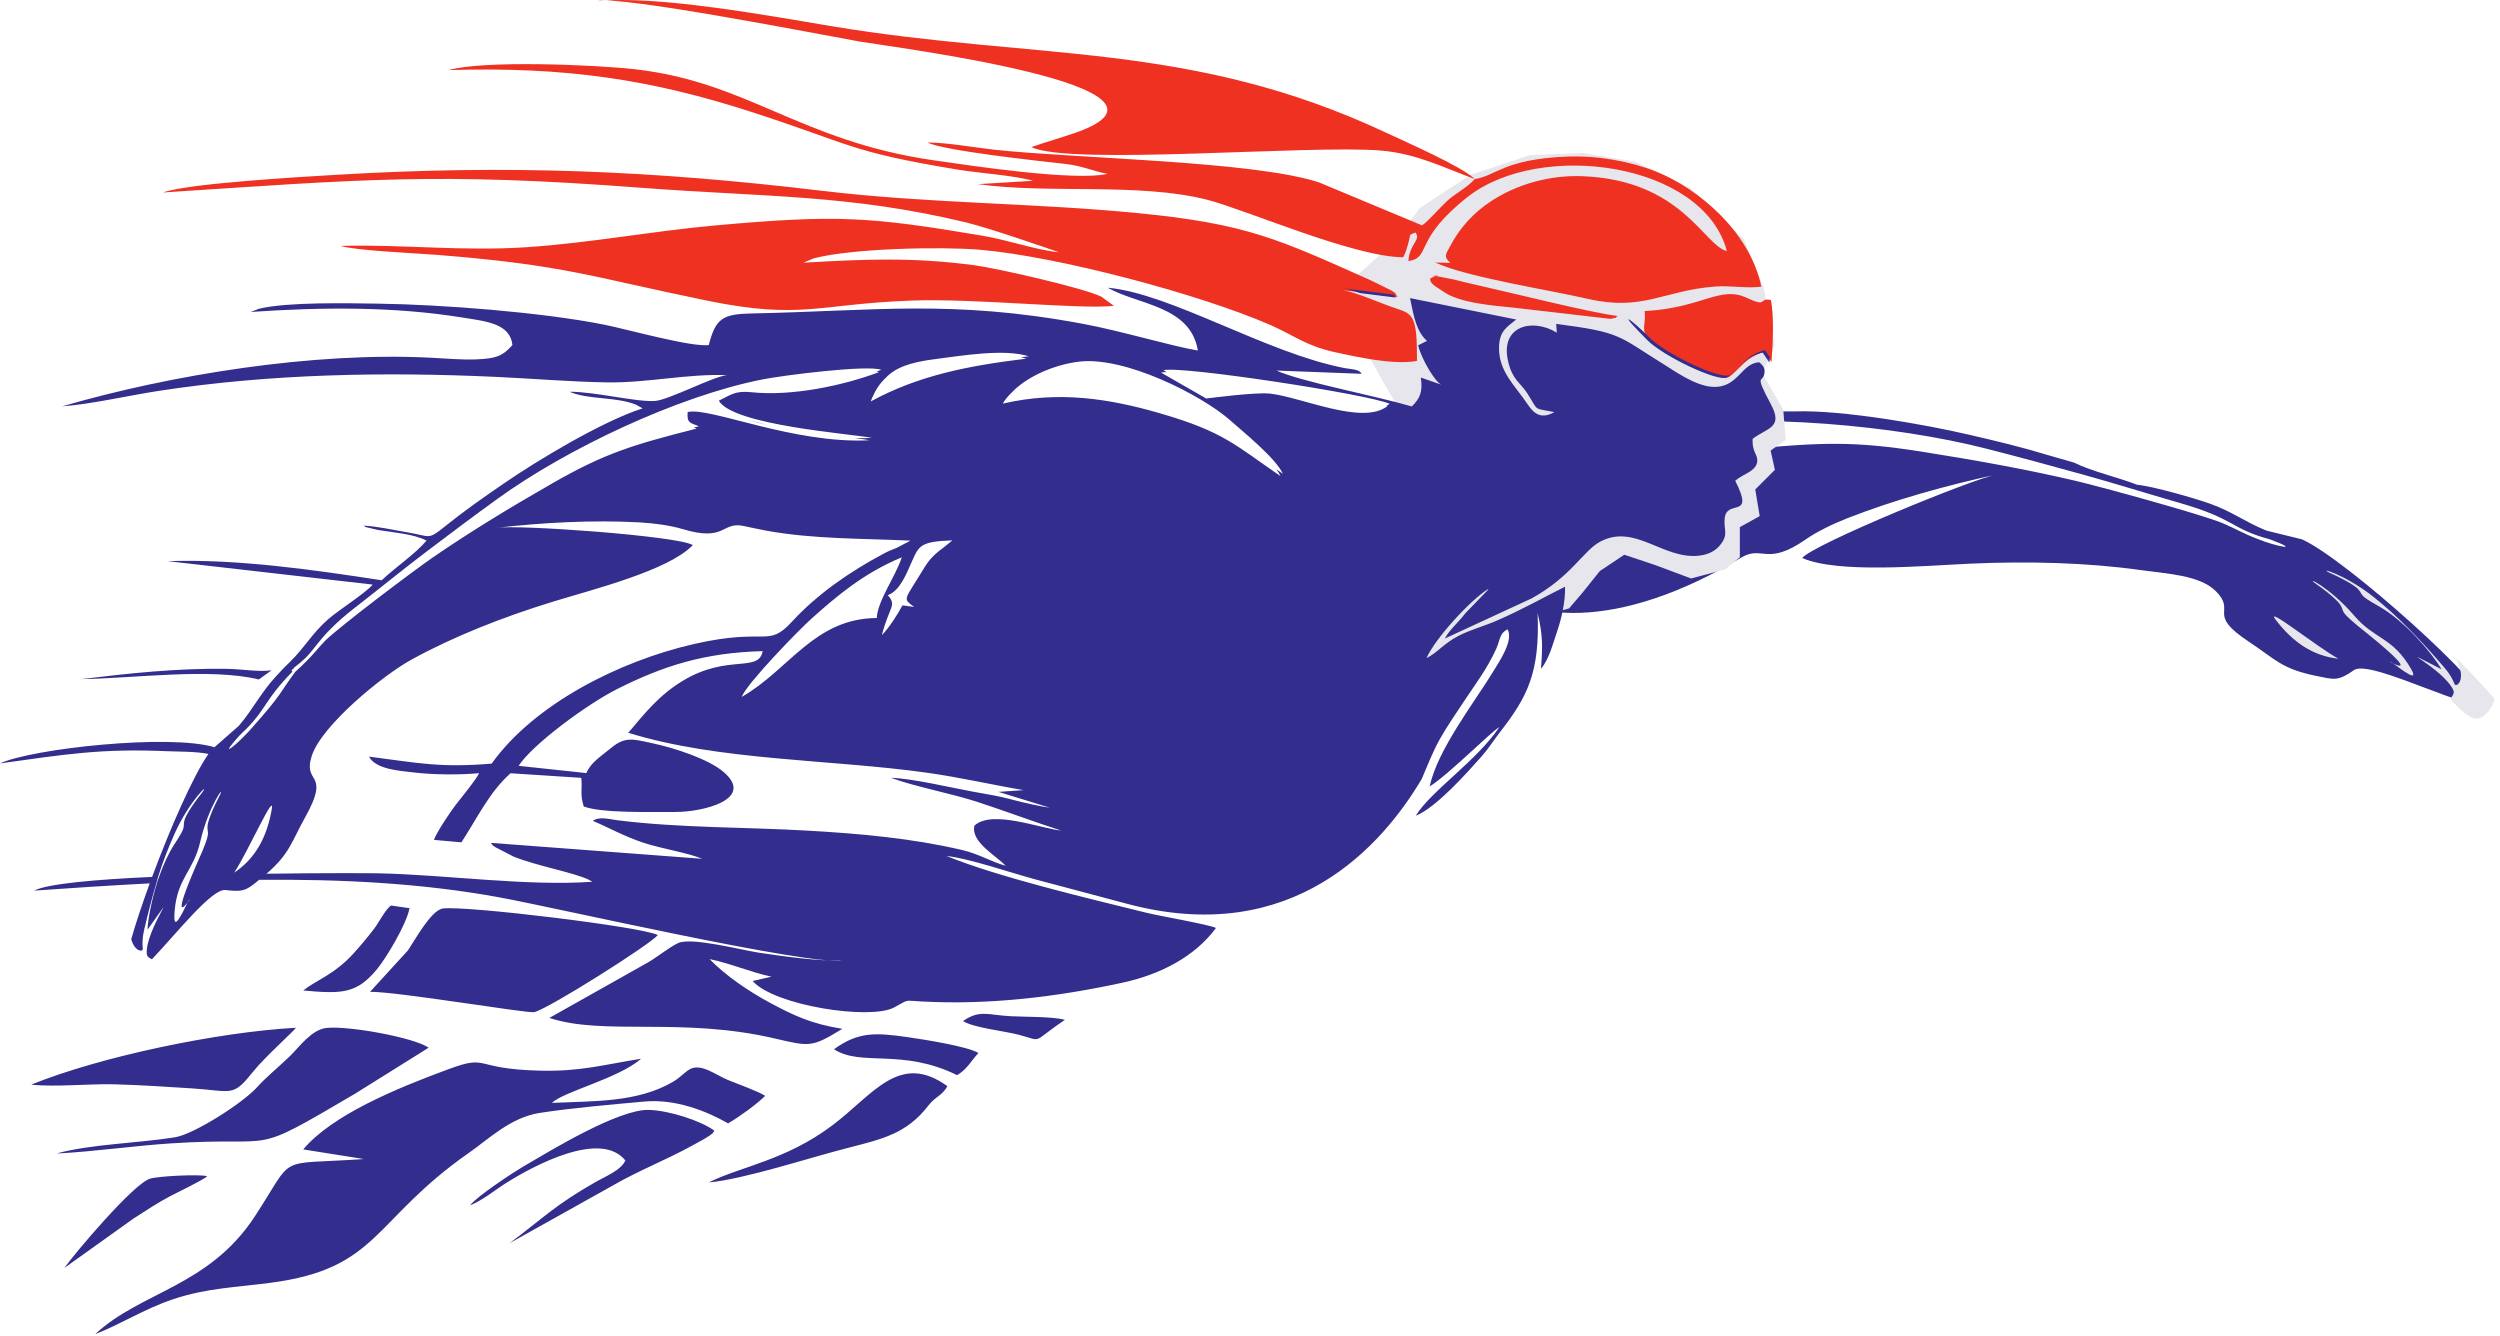
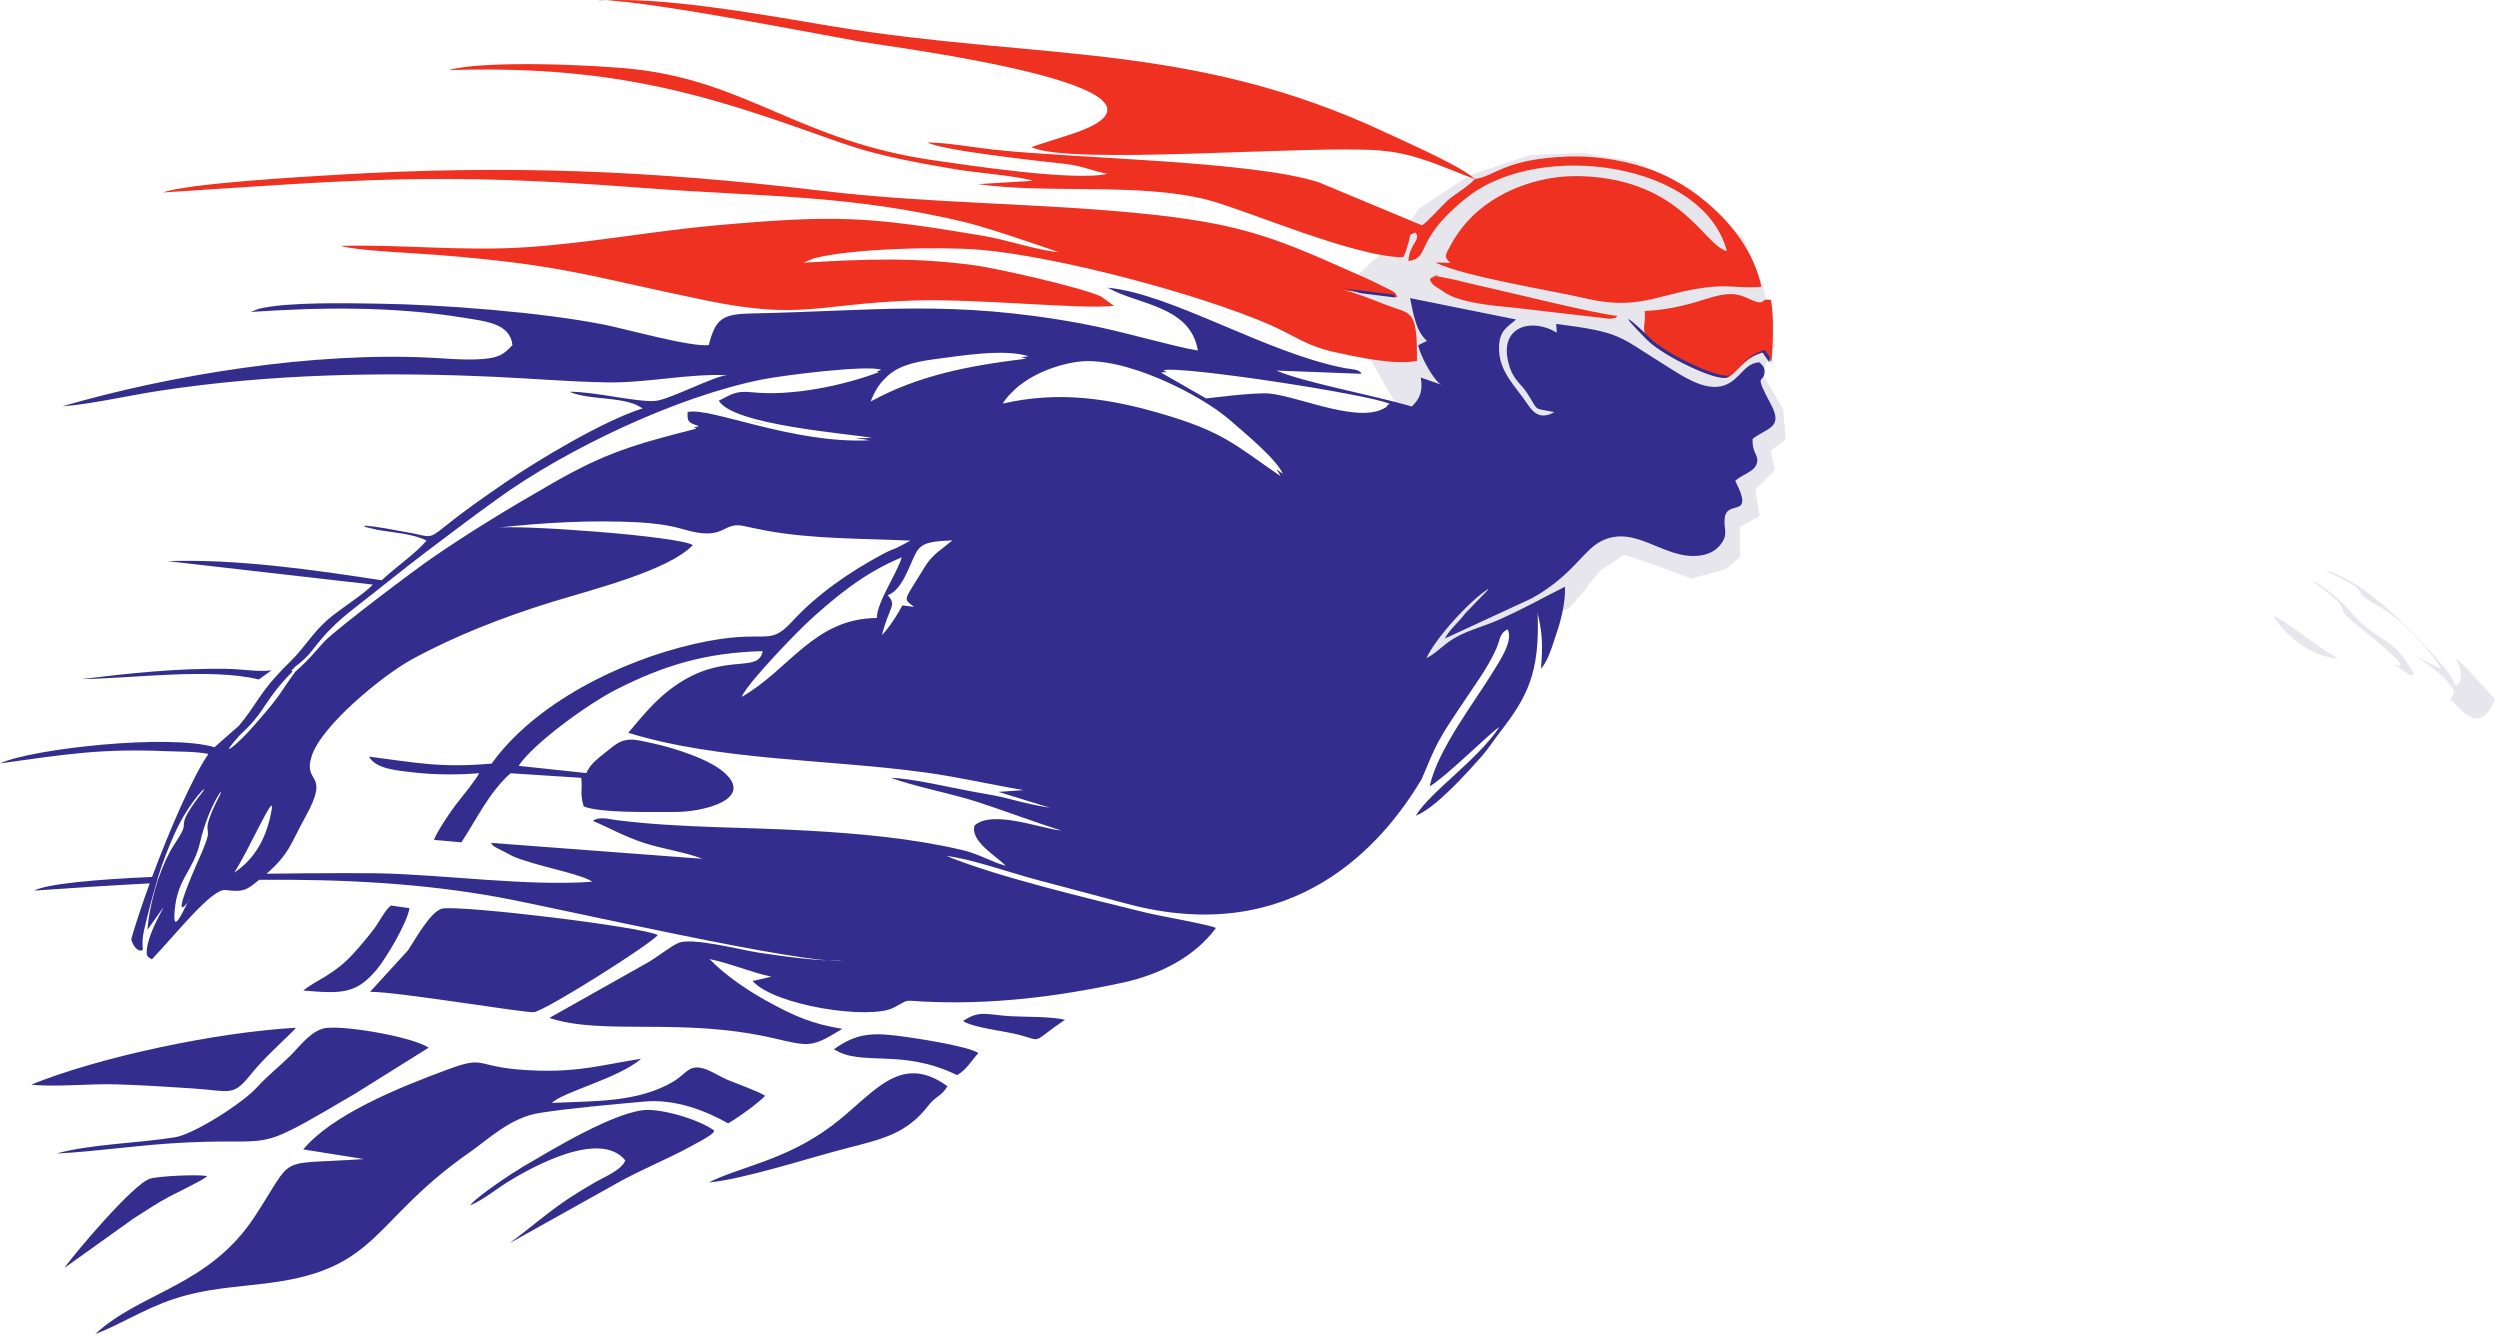
<svg xmlns="http://www.w3.org/2000/svg" width="318" height="170" viewBox="0 0 318 170" fill="none">
-   <path fill-rule="evenodd" clip-rule="evenodd" d="M288.744 68.611C283.615 67.218 284.486 66.045 277.153 63.942C273.14 62.791 269.058 61.503 264.941 60.364C260.709 59.193 256.935 58.159 252.587 57.051C241.12 54.127 223.715 52.539 211.503 54.251C184.088 58.096 200.887 60.678 213.225 55.134C215.516 54.105 216.23 54.634 218.43 54.754C218.315 58.321 202.976 64.604 200.415 66.046C210.965 63.114 220.233 54.377 223.004 54.737C223.891 56.21 223.38 56.303 222.398 57.116C231.695 56.281 235.771 56.088 244.311 57.431C251.122 58.503 257.57 59.658 263.96 61.149C267.201 61.906 280.131 65.46 282.668 66.528C284.402 67.257 285.269 67.832 287.167 68.556C289.398 69.482 293.033 70.204 288.744 68.611ZM228.362 52.328C234.377 52.131 244.881 54.003 250.364 55.272C254.053 56.125 257.345 56.92 260.671 57.938L263.838 58.848C265.995 59.937 269.37 60.703 271.862 61.666C273.893 61.852 279.223 63.396 281.105 64.065C283.947 65.075 285.578 66.398 288.302 67.496L292.802 68.601C298.491 71.143 316.682 87.684 315.695 89.064C315.739 91.433 301.602 83.725 299.43 85.238C297.34 86.694 296.915 86.436 294.659 85.982C290.174 85.081 289.375 83.814 286.096 81.655C280.508 77.976 284.594 77.891 281.818 75.163C279.77 73.15 275.637 72.985 272.302 72.515C265.529 71.561 257.996 71.371 250.721 71.692C244.767 71.955 233.816 72.985 229.236 70.977C230.627 69.245 250.963 60.889 253.996 60.345C247.565 61.751 241.054 63.552 235.071 65.883C233.118 66.644 231.088 67.637 229.667 68.627C224.795 72.02 224.187 69.409 221.635 70.841C220.714 71.358 219.819 71.905 218.913 72.397C187.35 89.529 173.244 62.587 208.351 52.684C214.246 51.021 221.264 52.433 228.362 52.328Z" fill="#332D8D" />
  <path fill-rule="evenodd" clip-rule="evenodd" d="M180.845 26.743L187.203 22.597L194.667 20.109L201.302 19.833L207.937 20.938L214.848 24.256L221.483 30.614L223.971 36.696L225.353 43.884L223.694 47.478L226.459 52.177L226.735 55.771L224.8 57.153L225.353 59.641L222.865 62.129L223.418 65.447L220.93 66.829V70.699L219.271 72.081L215.124 73.187L210.701 71.529L206.554 70.146L203.237 72.358L201.025 75.123L199.367 77.057L197.431 77.61L192.732 78.993L183.609 84.522L175.868 86.457L181.674 71.529L181.121 56.601L176.698 49.136L170.244 37.677L178.08 30.614L180.845 26.743Z" fill="#E6E6EC" stroke="#E6E6EC" stroke-width="0.756" stroke-miterlimit="22.926" />
  <path fill-rule="evenodd" clip-rule="evenodd" d="M289.472 78.841C291.627 81.667 294.182 83.436 297.444 83.789C294.714 82.293 287.976 76.878 289.472 78.841Z" fill="#E6E6EC" />
  <path fill-rule="evenodd" clip-rule="evenodd" d="M296.484 72.933C294.499 72.044 298.136 72.912 301.957 75.962C305.079 78.454 307.891 81.375 310.988 84.993C311.62 85.731 311.984 86.409 312.21 86.991C312.423 87.542 313.777 86.521 312.493 83.977C311.94 82.881 317.171 88.733 317.293 88.854C317.425 88.983 316.49 91.354 315.055 91.394C313.753 91.43 311.951 89.147 311.765 89.011C311.513 88.825 312.328 88.4 312.065 87.8C310.841 85.01 303.365 81.467 310.57 85.135C309.381 83.127 305.928 78.985 302.499 77.067C299.919 75.624 300.678 75.75 299.953 74.941C299.644 74.597 298.503 73.837 296.484 72.933Z" fill="#E6E6EC" />
  <path fill-rule="evenodd" clip-rule="evenodd" d="M294.677 74.328C292.894 73.079 296.302 74.62 299.479 78.338C302.073 81.374 304.361 81.007 306.719 85.143C308.051 87.481 303.757 83.737 304.087 84.216C304.15 84.308 308.828 86.695 299.802 79.525C297.541 77.621 298.263 77.888 297.703 76.956C297.465 76.56 296.489 75.598 294.677 74.328Z" fill="#E6E6EC" />
  <path fill-rule="evenodd" clip-rule="evenodd" d="M209.196 39.568C209.418 41.282 208.603 42.001 209.777 43.181C211.867 45.283 218.65 48.471 219.902 47.971C221.402 46.899 222.007 45.415 224.452 44.765L225.33 46.053C225.504 43.961 225.685 40.153 225.258 38.165C223.676 37.812 224.936 39.188 222.187 37.886C218.792 36.278 216.537 39.186 209.196 39.568ZM181.924 35.423C181.848 36.148 182.82 36.532 183.583 37.08C185.671 38.584 190.048 38.873 192.671 39.149L204.83 40.558C205.952 40.357 205.35 40.471 205.757 40.189C202.55 39.828 192.303 37.248 187.914 36.27C186.902 36.044 185.907 35.799 184.922 35.552L182.8 35.134C181.01 35.293 184.069 34.774 182.348 35.234C182.288 35.25 182.182 35.306 182.134 35.322C182.085 35.338 181.988 35.38 181.924 35.423ZM187.59 22.776C186.766 23.751 184.975 24.723 184.096 25.54C183.198 26.374 181.609 28.201 180.889 28.669L167.745 23.187C159.324 20.465 136.89 20.172 126.506 19.046C123.812 18.753 120.523 18.134 117.972 18.122C119.863 19.143 131.897 20.448 135.485 20.849C137.743 21.101 138.904 21.747 140.866 22.111C136.727 23.078 123.32 21.051 118.627 20.369C101.746 17.914 95.143 10.415 80.691 8.801C75.686 8.242 61.48 7.639 57.056 8.916C71.976 8.47 82.784 10.088 95.738 14.287C108.484 18.419 107.935 19.27 121.745 21.564C124.535 22.027 129.16 22.326 131.402 23L124.399 23.421C133.286 24.689 144.919 23.2 153.559 25.41C158.463 26.665 172.216 32.706 178.491 32.722C178.814 32.074 178.893 31.777 179.12 30.994C179.51 29.65 179.1 29.956 180.058 29.576C180.777 30.579 179.292 30.936 179.151 33.209C182.106 32.758 179.684 30.538 186.718 25.026C195.926 17.809 216.672 20.632 219.662 31.942C216.743 31.238 213.953 22.926 201.346 22.415C196.966 22.237 192.813 23.518 189.642 25.607C187.388 27.092 185.713 28.978 184.51 31.21C183.856 32.424 183.596 32.639 184.489 33.437L182.564 33.393C186.579 35.264 196.874 36.839 202.005 38.021C208.987 39.629 211.628 36.937 218.184 36.447C220.164 36.298 222.263 36.718 224.044 36.463C222.582 29.451 216.004 23.984 210.717 21.85C207.456 20.533 203.271 19.764 199.347 19.918C191.266 20.235 190.276 22.391 187.59 22.776C186.007 21.203 179.062 18.168 176.288 16.868C151.451 5.226 131.906 7.692 105.764 3.328C98.24 2.071 83.263 -0.685 75.984 0.158C78.434 -0.688 104.716 4.465 109.369 5.287C113.18 5.959 153.575 11.019 136.793 16.888C134.974 17.524 132.919 18.097 131.193 18.709C136.012 21.096 166.692 18.388 175.674 19.153C180.268 19.545 183.888 21.43 187.59 22.776ZM20.736 24.483C46.188 22.821 55.51 21.902 81.542 23.884C97.215 25.078 108.05 24.718 122.895 28.295C126.046 29.055 134.681 32.079 134.682 32.08C132.055 31.868 128.128 30.514 125.035 29.994C110.586 27.56 106.505 27.282 91.059 28.667C83.05 29.385 75.034 30.91 66.993 31.444C58.812 31.989 51.081 31.067 43.348 31.276C45.133 31.877 52.789 32.199 55.522 32.415C71.961 33.714 75.16 35.22 90.024 38.258C101.902 40.686 104.066 38.675 115.867 38.236C124.148 37.928 137.182 39.374 141.695 38.908L140.088 37.73C137.585 36.555 126.775 34.123 124.028 33.752C116.215 32.7 110.146 32.953 102.2 33.415L103.516 32.86C108.433 31.574 119.776 31.352 124.636 31.767C134.558 32.616 152.561 37.411 161.519 41.309C164.677 42.683 166.041 43.982 169.914 44.824C172.576 45.403 177.38 46.468 180.24 45.904C180.266 40.186 179.758 39.941 177.549 39.22C175.544 38.564 172.687 37.228 170.825 36.912L177.782 37.786C177.27 37.061 177.832 37.526 177.011 36.961L174.262 35.61C162.732 30.49 158.752 28.463 144.6 27.094C131.228 25.801 118.035 25.881 104.604 24.275C82.931 21.684 64.594 20.933 42.739 22.238C38.417 22.496 23.868 23.325 20.736 24.483Z" fill="#EF3122" />
  <path fill-rule="evenodd" clip-rule="evenodd" d="M94.342 88.65C94.985 86.953 101.581 80.154 103.23 78.683C106.34 75.907 109.824 72.911 114.707 70.892C113.954 73.25 111.606 76.462 111.527 78.608C103.538 78.676 100.428 85.171 94.342 88.65ZM173.043 37.287L177.522 37.85C177.387 37.658 177.326 37.55 177.295 37.483L170.865 36.675C171.5 36.783 172.25 37.009 173.043 37.287ZM70.196 140.286C71.711 138.838 78.634 137.197 81.56 134.671C76.67 135.437 73.895 136.326 68.542 136.185C60.056 135.961 62.256 134.085 57.088 135.986C50.319 138.474 42.216 141.855 38.569 146.206L46.283 147.432C34.814 148.217 37.689 146.669 32.407 154.734C26.562 163.659 17.931 164.287 12.115 169.695C15.293 168.484 18.323 166.494 22.051 165.252C26.299 163.836 29.96 163.758 34.403 163.173C48.248 161.352 47.3 155.26 59.695 146.605C62.219 144.842 64.952 142.135 68.671 141.56C72.742 140.93 77.814 140.496 81.965 140.117C85.959 139.752 89.9 141.347 92.616 142.892C94.167 141.982 96.189 140.501 97.33 139.397C96.609 138.868 93.6 137.797 92.57 137.365C91 136.705 89.14 135.195 87.72 136.02C87.053 136.407 86.539 137.051 85.636 137.585C81.104 140.267 75.487 140.041 70.196 140.286ZM47.072 126.16C50.514 126.121 67.164 128.934 67.951 128.746C69.817 128.303 82.787 120.081 83.678 118.936C81.652 117.881 59.063 115.156 56.313 115.565C54.822 115.786 52.724 119.668 51.891 120.889L47.072 126.16ZM7.179 146.728C11.994 146.486 16.874 145.76 21.713 145.44C35.983 144.499 31.273 147.286 45.223 139.083L54.526 133.266C52.671 131.978 44.38 130.457 41.538 130.754C39.624 130.955 38.062 133.189 36.87 134.347C35.59 135.591 33.828 137.033 32.714 138.277C30.896 140.306 24.683 144.269 22.261 144.662C17.619 145.416 11.489 145.53 7.179 146.728ZM3.969 137.965C6.893 138.302 11.406 137.833 14.612 137.926C17.928 138.021 21.191 138.229 24.475 138.446C29.674 138.79 29.567 139.604 32.275 136.221C33.681 134.464 37.533 131.01 37.642 130.731C27.695 131.277 12.756 134.401 3.969 137.965ZM77.811 150.874C81.192 148.903 84.887 147.477 87.986 145.751C88.514 145.457 88.996 145.21 89.563 144.888C89.689 144.817 90.244 144.469 90.305 144.42C90.868 143.965 90.599 144.233 90.854 143.811C89.089 142.525 85.133 141.272 82.58 141.18C78.71 141.04 70.022 146.362 66.571 148.377C65.439 149.038 60.7 152.121 59.789 153.322C61.401 152.677 62.93 151.386 64.441 150.438C67.98 148.216 76.4 143.721 79.542 147.606C79.05 148.827 76.992 149.651 75.858 150.294C70.518 153.321 68.978 155.042 64.825 158.129L77.811 150.874ZM221.838 45.285C221.356 45.748 220.913 46.279 220.478 46.733C220.92 46.314 221.362 45.78 221.838 45.285ZM90.16 150.407C94.568 150.011 102.924 147.278 107.63 146.071C112.285 144.877 115.323 144.211 118.093 140.622C118.991 139.459 119.774 139.436 120.517 138.168C114.403 133.747 111.092 139.214 105.879 143.141C99.919 147.631 94.102 148.403 90.16 150.407ZM106.086 133.463C109.572 135.726 114.714 133.299 121.747 136.759C122.994 136.025 123.521 134.961 124.453 133.942C123.147 133.108 117.412 132.201 115.382 131.915C111.434 131.36 109.194 131.201 106.086 133.463ZM38.568 125.991C43.499 126.433 45.337 126.419 47.934 123.308C49.085 121.928 51.706 117.591 52.093 115.52L49.717 115.181C48.938 115.801 48.23 117.306 47.526 118.217C46.624 119.383 45.898 120.249 44.956 121.289C42.504 123.995 40.131 124.723 38.568 125.991ZM16.964 155.01C18.602 153.963 19.937 153.055 21.683 152.133C22.666 151.613 25.689 150.19 26.362 149.616C25.435 149.341 20.27 149.583 19.099 149.923C16.993 150.534 9.402 159.535 8.185 161.285L16.964 155.01ZM129.603 131.625C132.812 132.469 131.031 132.718 135.464 129.711C133.708 129.292 130.532 129.364 128.563 129.262C125.651 129.111 124.621 128.406 122.498 129.878C123.864 130.747 127.731 131.132 129.603 131.625ZM31.006 93.691C29.511 95.22 27.933 96.356 30.488 93.529L30.67 93.36L30.788 93.229C31.011 93.023 31.217 92.827 31.408 92.639C33.917 90.082 33.668 89.048 37.184 85.442L37.081 85.243C37.194 85.157 37.302 85.073 37.406 84.991L37.381 84.943C38.015 84.46 38.505 84.036 38.911 83.643C40.052 82.462 40.519 81.511 42.113 79.95C42.835 79.211 43.807 78.336 45.25 77.219C48.201 74.935 51.158 72.505 54.202 70.201C57.332 67.832 60.126 65.729 63.376 63.382C71.949 57.192 86.05 50.414 97.024 48.255C99.663 47.736 110.295 46.388 112.103 47.039C111.904 47.113 111.701 47.188 111.495 47.261C111.616 47.283 111.719 47.309 111.803 47.339C107.242 49.053 100.714 50.431 95.606 49.892C93.445 49.665 92.943 50.256 91.433 50.967C93.247 54.104 108.223 55.165 110.901 55.699C110.183 55.738 109.46 55.746 108.735 55.729C109.564 55.834 110.212 55.922 110.601 56C100.934 56.512 90.215 51.714 87.47 52.413C87.344 53.835 87.819 53.788 88.912 54.216L88.255 54.383C88.366 54.423 88.484 54.466 88.612 54.516C80.436 56.591 76.918 57.659 70.215 61.503C64.868 64.569 59.862 67.6 55.031 70.923C52.64 72.567 43.467 79.482 41.416 81.444C40.44 82.452 39.917 83.186 38.881 84.201C38.69 84.395 38.483 84.6 38.251 84.817L37.572 85.438C35.525 88.195 35.991 88.144 32.162 92.452C31.817 92.864 31.404 93.3 31.006 93.691ZM95.118 53.426C95.937 53.668 96.836 53.888 97.778 54.088C96.853 53.867 95.963 53.642 95.118 53.426ZM52.325 83.911C57.683 80.964 63.977 78.489 70.247 76.56C75.379 74.981 85.026 72.581 88.129 69.337C86.292 68.171 65.915 66.711 63.144 67.138C69.115 66.465 75.306 66.129 81.253 66.442C83.193 66.544 85.288 66.835 86.868 67.31C92.281 68.938 91.797 66.353 94.501 66.889C95.477 67.082 96.442 67.311 97.396 67.486C103.479 68.601 109.7 68.478 115.81 68.769L114.058 69.69C113.428 69.931 112.973 70.116 112.376 70.435C108.108 72.713 103.988 75.55 100.76 79.053C97.597 82.487 97.681 79.771 88.292 81.915C78.797 84.082 67.976 89.533 62.536 97.132C55.886 97.69 53.072 97.022 46.932 96.242C47.833 97.878 50.764 98.035 52.827 98.276C55.225 98.556 58.539 98.573 60.938 98.349C60.572 99.167 58.719 101.406 57.932 102.423C57.412 103.096 55.531 105.837 55.203 106.835L58.69 107.143C60.666 104.136 62.23 100.761 64.941 98.358L73.937 98.941C74.104 100.508 73.735 100.894 74.252 102.585C76.57 103.456 82.784 103.268 85.889 103.283C89.436 103.3 96.152 101.646 91.989 98.151C90.099 96.564 85.935 95.167 82.868 94.513C80.575 94.024 79.525 93.66 77.784 95.099C76.497 96.163 75.103 97.013 74.591 98.337L65.968 97.414C67.711 94.719 74.626 89.596 78.51 87.642C84.422 84.667 89.648 83.022 97.01 82.824C96.501 85.608 92.599 83.158 86.912 86.562C83.849 88.395 82.091 90.648 79.917 93.209C91.387 96.774 105.614 96.571 117.811 98.276C122.183 98.888 126.143 99.82 130.191 100.502L127.006 100.727L133.553 102.745C132.266 102.564 130.162 102.096 128.735 101.71C126.972 101.233 125.736 101.061 123.761 100.7C120.779 100.157 116.145 99.03 113.33 98.937C116.349 100.062 120.966 100.909 124.325 102.004C127.835 103.148 131.49 104.532 134.978 105.644C132.492 105.433 126.211 102.939 123.957 105.013C123.402 107.077 126.815 108.916 127.92 110.129C126.061 109.619 124.541 108.625 122.38 108.12C115.956 106.619 109.444 106.045 102.8 105.66C94.737 105.192 86.57 105.332 78.555 104.34C77.545 104.216 76.206 103.802 75.412 104.418C77.434 105.259 79.34 106.375 81.905 107.216C84.168 107.956 87.424 108.456 89.332 109.239L62.443 107.213C62.88 107.769 62.48 107.359 62.994 107.754L65.334 108.962C68.248 110.143 72.987 110.981 74.885 111.895L75.343 112.158C67.054 112.753 56.772 111.27 48.183 111.086C47.043 111.062 41.091 111.034 33.902 111.138C36.849 108.6 37.07 107.088 38.861 103.876C42.118 98.033 38.456 99.844 39.658 96.142C40.92 92.256 48.683 85.913 52.325 83.911ZM20.055 112.01L19.973 112.32C19.238 114.648 18.832 116.933 18.759 118.263C23.456 111.682 18.461 118.277 18.665 121.317C18.693 121.741 19.09 121.891 19.328 122.02C22.489 118.691 26.962 112.989 28.689 113.212C31.065 113.519 31.434 113.16 32.962 111.914C43.387 111.813 53.749 112.342 63.63 114.163C70.834 115.491 102.948 122.873 107.149 122.156C104.251 122.309 99.62 121.642 96.552 121.185C94.293 120.848 87.892 119.156 86.231 119.969C85.038 120.553 83.573 121.768 82.342 122.467L69.878 129.48C76.819 131.771 86.708 129.334 98.526 132.089C103.034 133.141 103.249 133.249 107.146 130.866C103.226 130.244 100.952 129.169 97.987 127.577C95.216 126.089 92.308 124.111 90.254 121.998C92.835 122.511 95.465 123.669 98.132 124.231L95.733 124.784C98.519 127.927 110.616 129.762 113.689 128.168C115.745 127.101 114.824 127.256 117.183 127.385C125.849 127.857 134.425 126.81 142.813 124.992C147.518 123.972 151.954 121.731 154.671 118.038C153.798 117.6 147.465 116.509 145.849 116.108C138.221 114.22 127.105 111.607 120.398 108.885C123.172 109.157 128.527 111.004 131.681 111.855C135.488 112.881 139.394 113.888 143.22 114.924C164.514 120.693 175.931 107.371 180.836 99.1C181.572 97.4 182.233 95.654 183.102 94.097C184.048 92.404 185.049 90.984 186.074 89.426C187.596 87.111 189.191 85.057 190.322 82.522C190.856 81.325 190.709 80.588 191.764 80.042C192.564 81.46 190.668 84.215 190.006 85.307C187.593 89.288 182.85 95.344 181.853 100.039C184.328 98.481 189.667 93.063 190.72 92.486C187.867 96.754 181.959 100.669 180.081 103.767C182.692 102.722 186.637 98.266 188.451 96.223C189.422 95.129 189.889 94.296 190.749 93.192C194.266 88.678 195.899 85.595 195.581 77.953C196.257 80.848 196.227 82.196 196.013 85.059C197.012 83.965 197.583 81.709 198.068 80.309C198.613 78.733 199.132 76.485 199.074 74.628C196.187 76.064 193.683 77.518 190.384 78.947C188.688 79.682 187.099 80.074 185.532 80.877C183.649 81.842 182.86 83.012 181.45 83.718C182.477 81.316 187.023 76.293 189.386 74.866C189.344 74.937 189.261 74.953 189.241 75.066L186.396 78.003C185.422 79.282 184.417 80.037 183.777 81.225L194.832 76.112C199.911 73.308 201.374 70.048 203.559 68.891C207.99 66.545 211.601 71.242 216.182 70.674C217.391 70.523 218.247 70.034 218.826 69.301C219.921 67.917 219.219 67.415 219.381 65.917C219.652 63.406 223.264 66.136 220.72 61.156C221.648 60.309 223.067 60.073 223.458 58.998C223.783 57.815 222.854 57.773 222.932 55.824C224.763 54.413 226.87 54.448 225.277 51.464C222.985 47.17 224.34 48.948 224.456 47.297C224.501 46.66 224.063 46.361 223.796 46.087C221.449 46.157 221.111 49.45 217.755 49.201C215.563 49.038 213.01 47.194 211.426 46.213C205.784 42.718 206.273 42.272 197.947 41.199L198.027 42.315C194.889 40.4 190.76 41.465 191.839 45.993C192.4 48.349 193.356 48.631 194.23 49.969C195.815 52.398 194.856 51.844 197.712 52.419C196.138 53.313 195.196 52.752 194.333 51.454C192.722 49.026 190.588 47.261 190.679 44.105C190.738 42.038 191.741 41.577 192.86 40.644L179.356 37.922C179.831 40.21 180.141 42.135 181.51 43.362L180.39 43.924C180.817 45.711 182.589 48.658 183.362 48.941L180.726 48.026C181.019 49.907 180.555 50.738 179.583 51.702C174.674 50.264 165.603 48.591 162.369 47.135L173.184 47.548C172.887 46.931 171.95 46.997 171.027 46.819C161.065 44.902 149.002 37.346 140.898 36.596C144.738 38.794 151.415 38.863 152.369 44.586C149.031 44.038 142.729 42.119 137.717 41.184C121.034 38.073 111.207 39.562 95.682 39.869C91.907 39.944 91.034 40.483 90.155 43.894C87.887 44.169 79.739 41.871 76.845 41.295C68.937 39.722 56.204 38.73 48.021 38.623C44.375 38.575 36.611 38.382 32.933 39.275L31.886 39.68C40.868 39.07 50.045 38.957 58.962 40.413C61.766 40.871 64.895 41.126 65.182 43.892C63.883 45.358 63.014 45.605 60.58 45.712C58.805 45.79 56.66 45.598 54.874 45.505C39.876 44.726 21.708 47.666 7.9 51.689C11.685 51.399 16.283 50.32 20.238 49.713C34.391 47.545 48.818 47.282 63.093 47.94C67.772 48.156 72.541 48.562 77.204 48.64C82.312 48.725 87.494 47.511 92.499 47.722C90.82 47.828 85.149 50.848 83.341 50.998C81.046 51.189 75.538 49.79 72.441 49.834C74.877 50.87 78.322 50.442 80.876 51.466L81.743 51.942C76.585 53.599 68.424 58.529 64.275 61.369C61.483 63.28 59.006 65.017 56.583 66.969C54.361 68.759 54.795 68.201 51.76 67.701C50.103 67.428 47.933 66.925 46.184 66.862C46.257 66.905 46.367 66.87 46.414 66.97C46.46 67.069 46.588 67.051 46.644 67.071L48.081 67.413C49.982 67.73 52.675 67.916 54.255 68.771C52.848 70.432 50.289 72.166 48.551 73.812C40.085 72.509 30.201 71.072 21.331 71.378L47.413 74.36C46.433 75.497 43.033 77.614 41.658 78.84C39.641 80.636 38.769 82.35 36.886 84.19C35.897 85.159 36.138 84.923 35.165 85.969C33.11 88.177 32.275 90.104 30.366 92.336L27.253 95.07L27.25 95.038C21.508 93.328 4.111 95.213 0 97.105C8.262 95.955 12.848 95.19 21.211 95.552C22.62 95.613 24.839 95.569 26.513 95.899C24.543 98.736 21.631 105.4 19.348 111.543C12.172 111.869 6.039 112.407 4.351 113.286C9.191 112.95 14.103 112.62 19.044 112.367C18.089 114.981 17.263 117.462 16.69 119.467C17.122 121.047 18.216 121.144 18.163 120.667C18.094 120.046 18.104 119.276 18.324 118.329C18.821 116.184 19.334 114.199 19.901 112.324L20.038 111.782L20.179 111.328C20.773 109.454 21.403 107.865 22.163 106.149C24.144 101.679 26.969 99.229 25.618 100.934C24.245 102.668 23.584 103.87 23.47 104.317C23.199 105.37 23.815 104.908 22.193 107.379C21.411 108.571 20.761 110.024 20.244 111.503L20.055 112.01ZM24.407 111.35C24.756 110.51 25.188 109.508 25.721 108.314C26.846 105.581 26.329 106.152 26.396 105.067C26.424 104.605 26.845 103.301 27.866 101.338C28.871 99.407 26.56 102.347 25.459 107.112C25.022 109.006 24.276 110.151 23.605 111.377L23.192 112.174C22.668 113.267 22.254 114.54 22.18 116.492C22.078 119.18 24.157 113.877 24.086 114.455C24.076 114.548 21.878 117.642 24.085 112.138L24.407 111.35ZM34.568 102.939C33.962 106.442 32.513 109.191 29.782 111.01C31.513 108.423 34.989 100.508 34.568 102.939ZM209.517 43.245C211.607 45.347 218.39 48.535 219.642 48.035C221.142 46.963 221.747 45.48 224.192 44.829L225.07 46.117C225.087 45.911 225.104 45.688 225.121 45.451L224.492 44.529C222.047 45.179 221.442 46.663 219.942 47.734C218.69 48.234 211.907 45.047 209.817 42.945C207.483 40.597 205.314 39.019 209.517 43.245ZM112.919 75.706C114.495 75.148 115.327 72.916 116.02 71.363C116.878 69.438 117.07 68.868 121.145 68.735L119.909 69.733C119.506 70.026 119.275 70.201 118.915 70.539C118.108 71.298 117.842 71.761 117.258 72.719C115 76.428 114.804 76.093 116.278 77.2L114.787 77.004C114.249 78.052 113.035 79.942 112.174 80.787C113.133 77.076 114.119 77.043 112.919 75.706ZM127.548 51.34C127.835 50.847 128.231 50.367 128.712 49.909C130.497 48.027 133.759 46.481 137.074 46.022C143.01 45.201 152.906 50.315 156.435 53.425C158.312 55.078 162.33 58.347 163.177 60.262C162.892 60.067 162.618 59.877 162.353 59.693C162.58 60.004 162.759 60.296 162.877 60.562C157.075 56.583 155.641 54.924 147.635 52.595C141.134 50.704 134.692 49.681 127.548 51.34ZM147.69 47.397C147.831 47.356 148.073 47.335 148.396 47.33L147.99 47.096C150.121 46.478 174.342 50.195 176.763 51.371C176.639 51.468 176.507 51.553 176.37 51.631C176.403 51.645 176.436 51.658 176.463 51.672C173.294 54.124 165.564 50.514 161.545 50.065C159.695 49.858 153.455 50.694 153.426 50.686L147.69 47.397ZM110.747 51.071C111.236 49.807 111.815 48.858 112.595 48.134C113.885 46.742 115.758 46.094 118.837 45.695C122.345 45.24 127.724 44.332 130.853 45.32C130.523 45.36 130.197 45.401 129.873 45.442C130.109 45.494 130.336 45.552 130.553 45.62C123.058 46.535 116.791 47.77 110.747 51.071ZM34.541 85.263C32.863 85.499 30.833 85.1 28.714 85.074C22.489 84.993 16.492 85.634 10.324 86.384C17.053 86.288 26.753 84.931 32.926 86.428L34.541 85.263Z" fill="#332D8D" />
</svg>